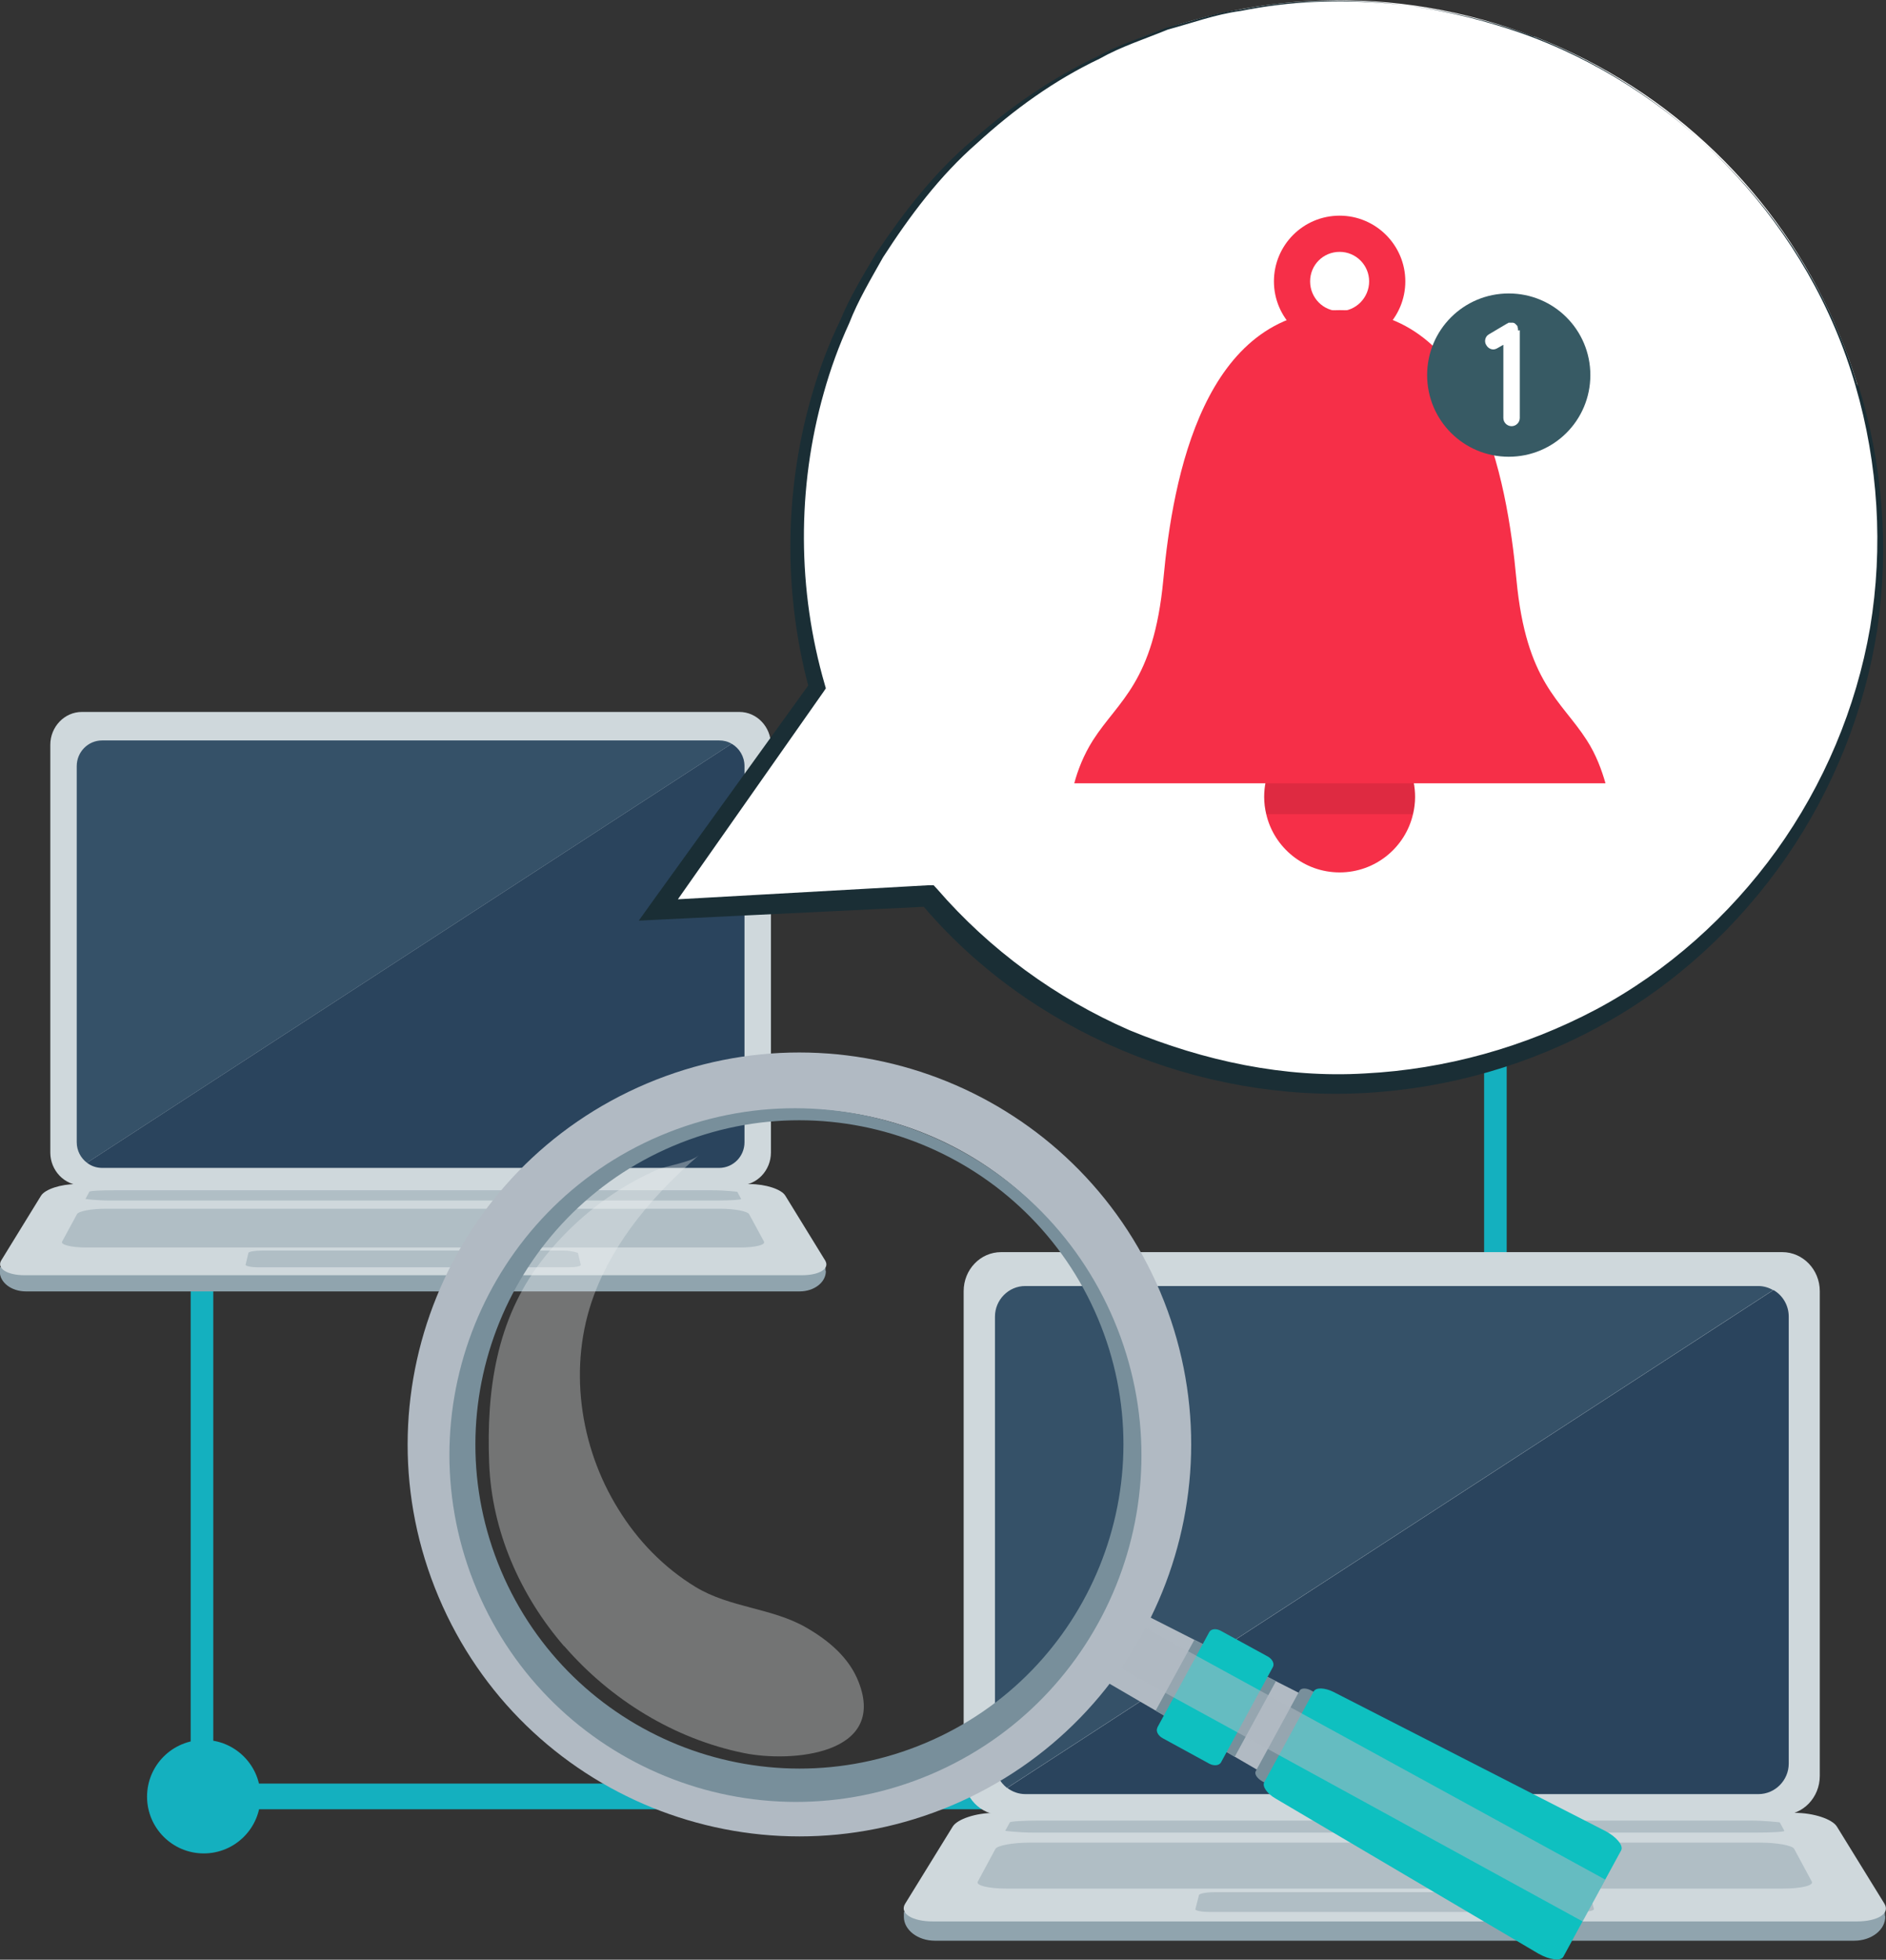
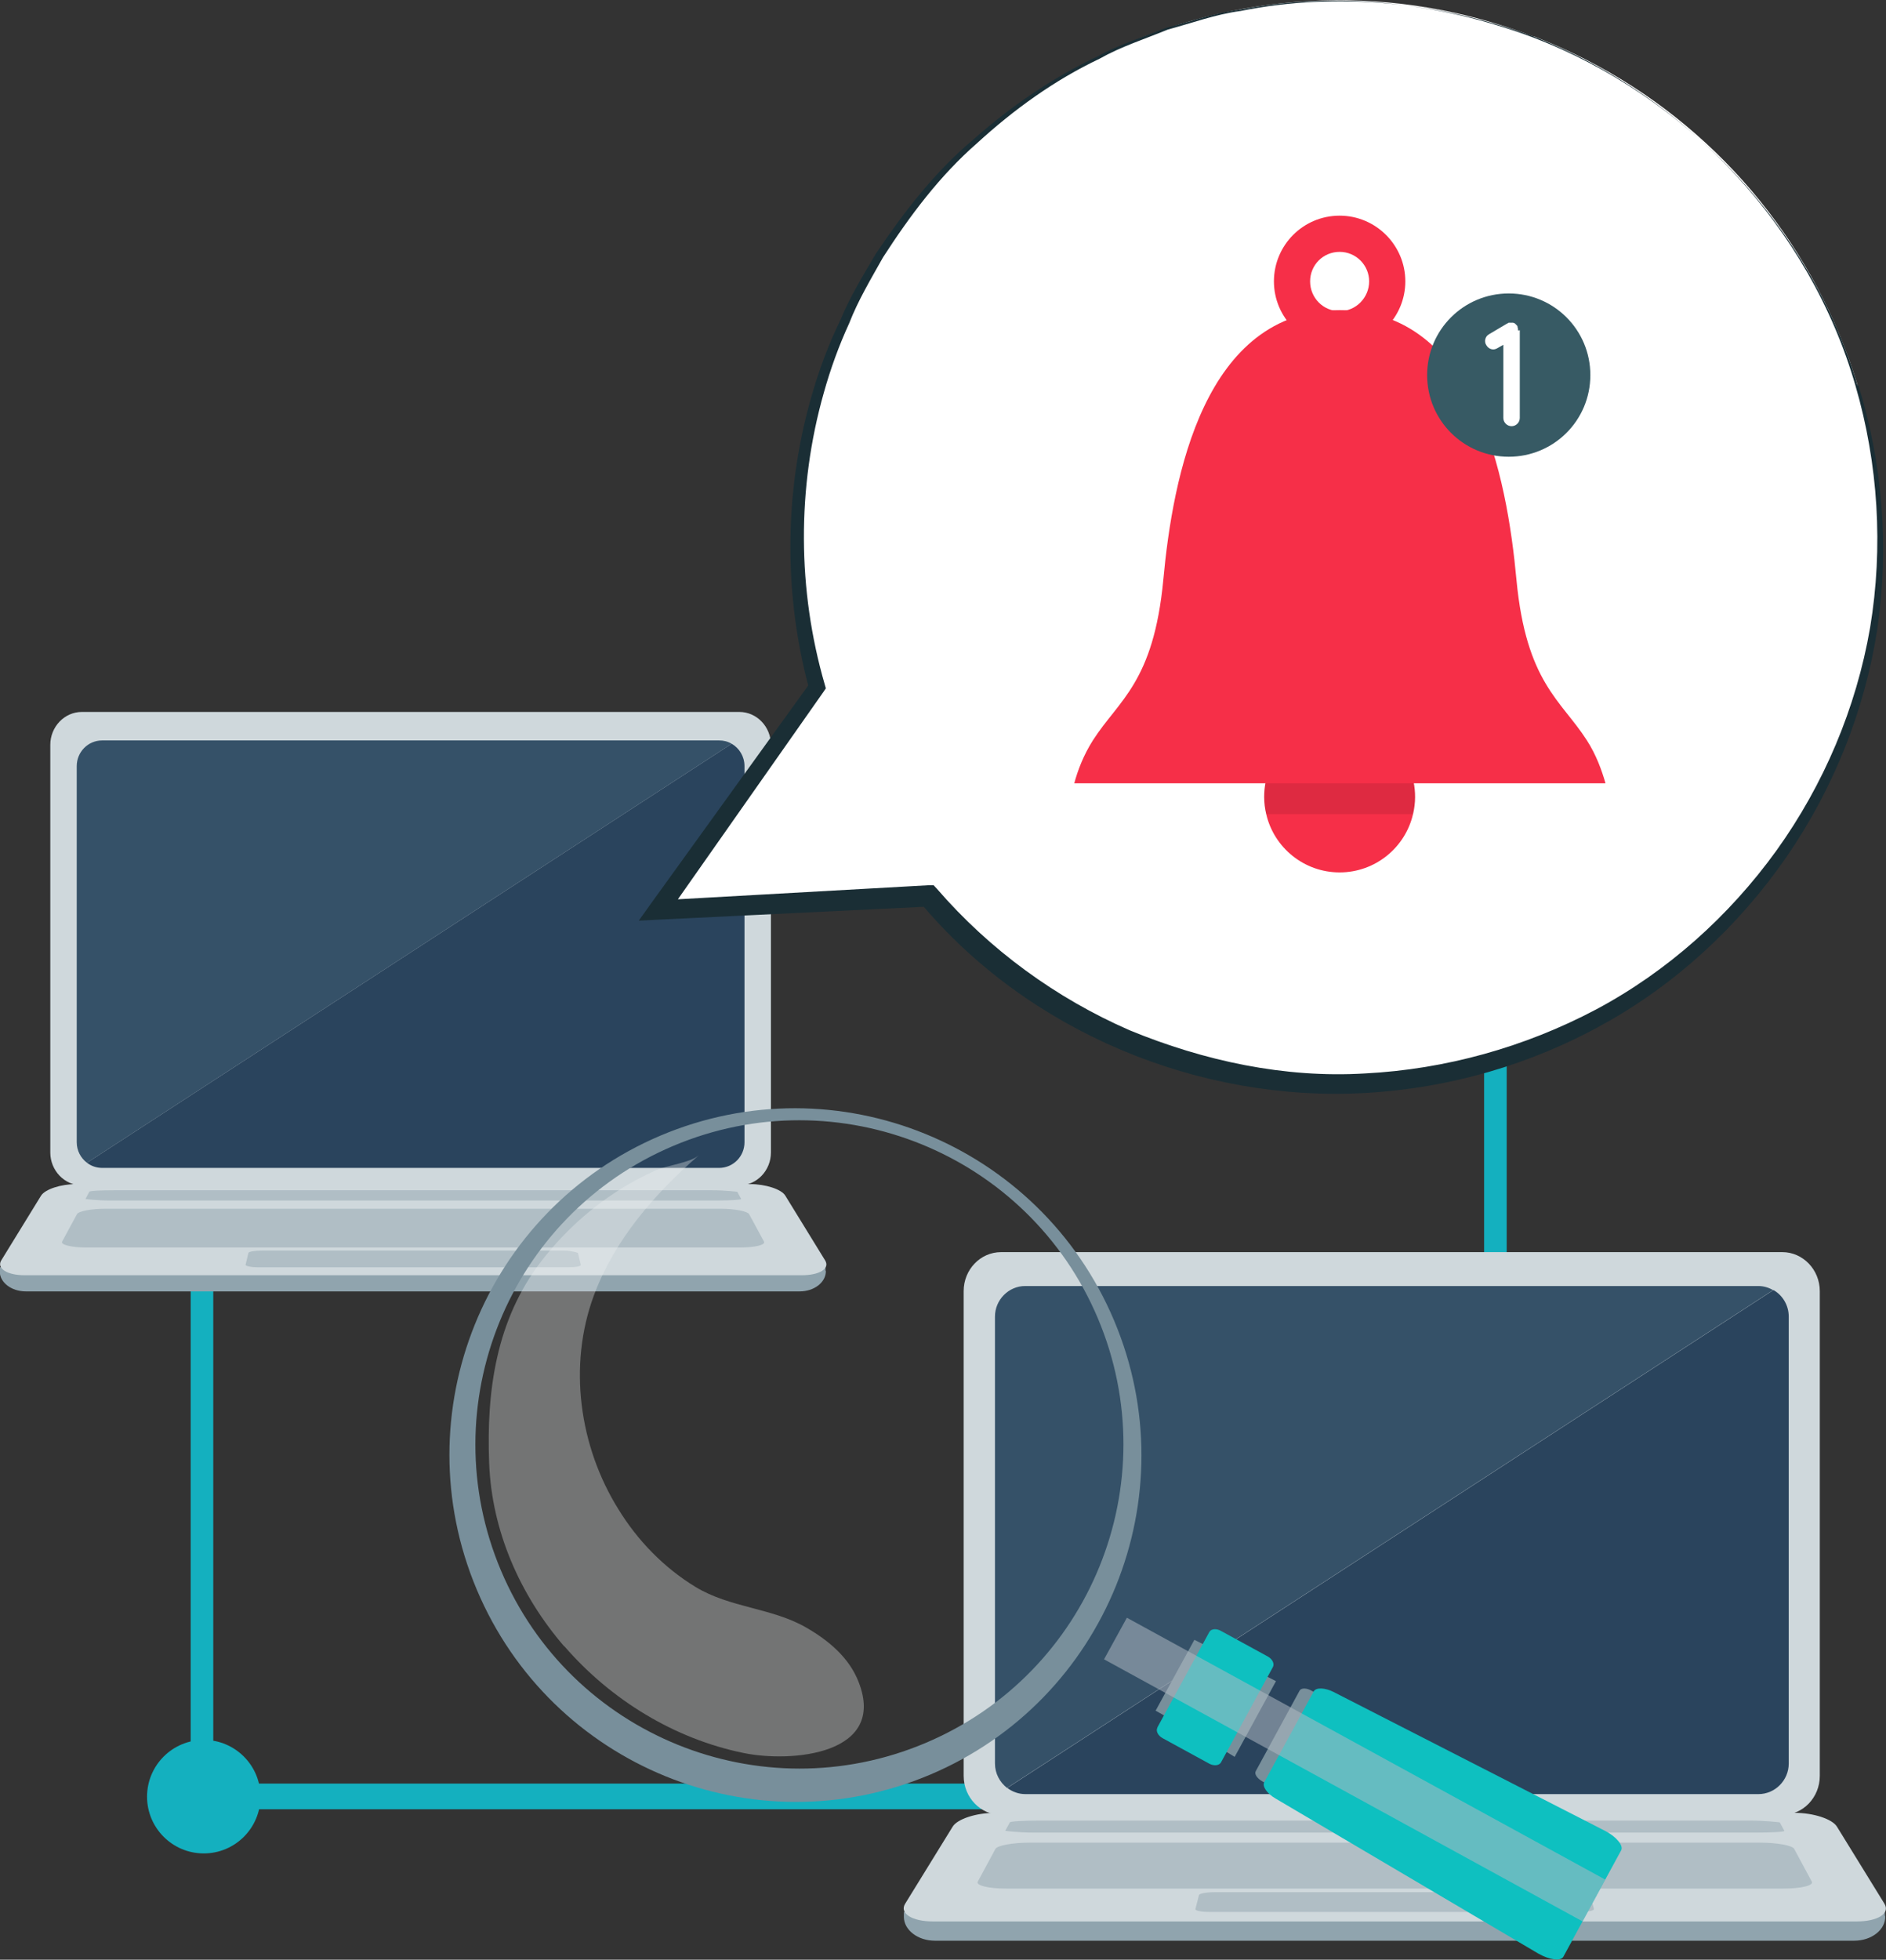
<svg xmlns="http://www.w3.org/2000/svg" viewBox="0 0 73.49 76.33">
  <rect x="0" y="0" width="73.49" height="76.33" fill="#333333" stroke="none" />
  <defs>
    <style>.cls-1{fill:#cfd8dc;}.cls-2{fill:#fff;}.cls-3{fill:#0ec0c0;}.cls-4{mix-blend-mode:overlay;opacity:.54;}.cls-4,.cls-5{fill:#b1bac3;}.cls-6{isolation:isolate;}.cls-7{fill:#14b0bf;}.cls-8{fill:#f0f1f1;opacity:.34;}.cls-9{fill:#90a4ae;}.cls-10{fill:#f62f48;}.cls-11{opacity:.1;}.cls-12{fill:#355168;}.cls-13{fill:#788f9b;}.cls-14{fill:#375a64;}.cls-15{fill:#2a445d;}.cls-16{fill:#b0bec5;}.cls-17{fill:#1a2e35;}</style>
  </defs>
  <g class="cls-6">
    <g id="Layer_2">
      <g id="Layer_1-2">
        <g id="_">
          <g id="_0">
            <g>
              <path class="cls-7" d="M58.71,70.47H7.43V31.84H58.71v38.63Zm-50.4-1H57.83V32.84H8.31v36.62Z" />
              <path class="cls-7" d="M10.15,69.98c0,1.22-.99,2.21-2.21,2.21s-2.21-.99-2.21-2.21,.99-2.21,2.21-2.21,2.21,.99,2.21,2.21Z" />
              <path class="cls-7" d="M59.83,32.59c0,1.22-.99,2.21-2.21,2.21s-2.21-.99-2.21-2.21,.99-2.21,2.21-2.21,2.21,.99,2.21,2.21Z" />
            </g>
            <g>
              <g>
                <path class="cls-1" d="M28.81,27.73H3.19c-.68,0-1.23,.58-1.23,1.28v15.88c0,.7,.55,1.28,1.23,1.28H28.81c.68,0,1.23-.58,1.23-1.28v-15.88c0-.7-.55-1.28-1.23-1.28Z" />
                <path class="cls-12" d="M28.02,28.84H3.98c-.55,0-.99,.45-.99,1v14.65c0,.33,.16,.62,.4,.8L28.51,28.97c-.15-.09-.31-.13-.49-.13Z" />
                <path class="cls-15" d="M28.51,28.97L3.39,45.29c.17,.13,.37,.2,.6,.2H28.02c.55,0,.99-.45,.99-1v-14.65c0-.37-.2-.7-.5-.87Z" />
              </g>
              <g>
                <path class="cls-9" d="M32.17,49.5l-.02-.41-32.16,.27v.16c0,.43,.45,.78,1.02,.78H31.16c.57,0,1.03-.36,1.02-.8Z" />
                <g>
                  <path class="cls-1" d="M29.23,46.12H2.98c-.61,0-1.22,.2-1.38,.45L.05,49.09c-.19,.31,.22,.58,.91,.58H31.24c.7,0,1.11-.26,.91-.58l-1.55-2.52c-.15-.25-.77-.45-1.38-.45Z" />
                  <path class="cls-16" d="M28.08,47.08H4.12c-.55,0-1.05,.09-1.12,.21l-.58,1.07c-.07,.12,.36,.23,.94,.23H28.83c.59,0,1.01-.1,.94-.23l-.58-1.07c-.06-.11-.56-.21-1.12-.21Z" />
                  <path class="cls-16" d="M27.72,46.36H4.48c-.54,0-.99,.02-1,.06l-.15,.28s.42,.06,.96,.06H27.92c.55,0,.98-.03,.96-.06l-.15-.28s-.47-.06-1-.06Z" />
                  <path class="cls-16" d="M22,48.71H10.2c-.27,0-.51,.04-.52,.09l-.11,.46c-.01,.05,.2,.1,.48,.1h12.1c.28,0,.5-.04,.48-.1l-.11-.46s-.25-.09-.52-.09Z" />
                </g>
              </g>
            </g>
            <g>
              <g>
                <path class="cls-1" d="M69.45,48.77h-30.44c-.81,0-1.46,.68-1.46,1.52v18.88c0,.84,.66,1.52,1.46,1.52h30.44c.81,0,1.46-.68,1.46-1.52v-18.88c0-.84-.66-1.52-1.46-1.52Z" />
                <path class="cls-12" d="M68.51,50.09h-28.56c-.65,0-1.18,.54-1.18,1.19v17.41c0,.39,.19,.73,.47,.95l29.85-19.39c-.17-.1-.37-.16-.58-.16Z" />
                <path class="cls-15" d="M69.1,50.25l-29.85,19.39c.2,.15,.44,.24,.71,.24h28.56c.65,0,1.18-.54,1.18-1.19v-17.41c0-.44-.24-.83-.59-1.03Z" />
              </g>
              <g>
                <path class="cls-9" d="M73.45,74.63l-.02-.48-38.21,.32v.19c0,.51,.54,.93,1.21,.93h35.82c.68,0,1.23-.43,1.21-.96Z" />
                <g>
                  <path class="cls-1" d="M69.95,70.61h-31.19c-.72,0-1.46,.24-1.64,.54l-1.85,3c-.23,.37,.26,.69,1.09,.69h35.98c.83,0,1.32-.31,1.09-.69l-1.85-3c-.18-.3-.92-.54-1.64-.54Z" />
                  <path class="cls-16" d="M68.59,71.77h-28.47c-.66,0-1.25,.11-1.33,.24l-.69,1.28c-.08,.15,.42,.27,1.12,.27h30.26c.7,0,1.2-.12,1.12-.27l-.69-1.28c-.07-.13-.67-.24-1.33-.24Z" />
                  <path class="cls-16" d="M68.16,70.91h-27.62c-.64,0-1.17,.03-1.19,.07l-.18,.33s.49,.07,1.14,.07h28.08c.65,0,1.16-.03,1.14-.07l-.18-.33s-.56-.07-1.19-.07Z" />
                  <path class="cls-16" d="M61.37,73.7h-14.03c-.32,0-.6,.05-.62,.11l-.14,.55c-.02,.06,.24,.11,.57,.11h14.38c.33,0,.59-.05,.58-.11l-.14-.55c-.02-.06-.29-.11-.62-.11Z" />
                </g>
              </g>
            </g>
          </g>
          <g>
            <g>
              <path class="cls-2" d="M59.77,1.43c-10.87-4.2-23.09,1.22-27.29,12.09-1.7,4.39-1.82,9-.64,13.23l-6.18,8.69,10.53-.55c2.19,2.56,5.04,4.62,8.39,5.91,10.87,4.2,23.09-1.22,27.29-12.09,4.2-10.87-1.22-23.09-12.09-27.29Z" />
              <path class="cls-17" d="M72.41,14.99c.95,3.06,1.21,6.33,.74,9.52-.49,3.18-1.72,6.24-3.56,8.9-1.84,2.65-4.27,4.91-7.11,6.48-2.83,1.58-6.03,2.5-9.27,2.68-6.49,.37-13.14-2.38-17.34-7.4l.33,.14-10.53,.51-.78,.04,.45-.63,6.24-8.65-.05,.26c-1.03-3.81-.97-7.88,.16-11.64,.28-.94,.63-1.86,1.06-2.74,.37-.91,.89-1.74,1.38-2.58,1.09-1.62,2.29-3.18,3.79-4.44,1.46-1.29,3.08-2.41,4.84-3.24,.85-.47,1.79-.76,2.69-1.12,.94-.24,1.86-.57,2.83-.7,3.83-.75,7.83-.28,11.46,1.08,5.97,2.28,10.82,7.39,12.64,13.55ZM48.32,.43c-.96,.13-1.88,.47-2.81,.72-.9,.37-1.82,.66-2.67,1.14-1.75,.83-3.34,1.98-4.76,3.28-1.46,1.27-2.63,2.84-3.67,4.45-.47,.84-.97,1.67-1.32,2.57-.4,.87-.73,1.78-.99,2.71-1.05,3.7-1.03,7.69,.04,11.37l.04,.14-.08,.12-6.13,8.73-.32-.59,10.53-.59h.2l.13,.14c2.05,2.37,4.64,4.26,7.51,5.51,2.89,1.19,6.03,1.87,9.17,1.68,3.13-.16,6.22-1.02,9-2.49,2.78-1.48,5.19-3.64,7.03-6.19,1.84-2.56,3.11-5.55,3.65-8.68,.52-3.13,.32-6.38-.57-9.43-1.77-6.14-6.56-11.27-12.52-13.59-3.64-1.34-7.64-1.77-11.45-1Z" />
            </g>
            <g>
              <g>
                <g>
                  <path class="cls-10" d="M55.14,31.04c0,.23-.03,.46-.08,.67-.3,1.3-1.47,2.27-2.86,2.27s-2.56-.97-2.86-2.27c-.05-.21-.08-.44-.08-.67,0-1.62,1.31-2.94,2.94-2.94s2.94,1.31,2.94,2.94Z" />
                  <path class="cls-11" d="M55.14,31.04c0,.23-.03,.46-.08,.67h-5.72c-.05-.21-.08-.44-.08-.67,0-1.62,1.31-2.94,2.94-2.94s2.94,1.31,2.94,2.94Z" />
                </g>
                <path class="cls-10" d="M41.86,30.51c.13-.49,.36-1.1,.73-1.68,1-1.56,2.36-2.24,2.74-6.25,.37-4.01,1.59-10.5,6.88-10.5s6.51,6.49,6.88,10.5c.38,4.01,1.74,4.69,2.74,6.25,.37,.57,.59,1.19,.73,1.68h-20.69Z" />
                <path class="cls-10" d="M52.2,8.4c-1.42,0-2.56,1.15-2.56,2.56s1.15,2.56,2.56,2.56,2.56-1.15,2.56-2.56-1.15-2.56-2.56-2.56Zm0,3.72c-.64,0-1.15-.52-1.15-1.16s.51-1.15,1.15-1.15,1.15,.52,1.15,1.15-.51,1.16-1.15,1.16Z" />
              </g>
              <g>
                <path class="cls-14" d="M61.97,14.61c0,1.76-1.42,3.18-3.18,3.18s-3.18-1.42-3.18-3.18,1.42-3.18,3.18-3.18,3.18,1.42,3.18,3.18Z" />
                <path class="cls-2" d="M59.22,12.86v3.42c0,.18-.15,.32-.32,.32s-.32-.14-.32-.32v-2.85l-.23,.13c-.05,.03-.11,.05-.16,.05-.11,0-.21-.06-.27-.16-.1-.14-.05-.35,.1-.43l.71-.42s.02,0,.02-.01c.01,0,.02-.01,.03-.02,.01,0,.02,0,.03,0,0,0,.02,0,.02,0,.01,0,.03,0,.04,0h.06s.02,0,.02,0c.02,0,.02,0,.03,.01,0,0,.02,0,.02,0,.02,.01,.02,.02,.03,.02,0,0,.01,.01,.02,.02,0,0,.02,.01,.02,.02,.01,0,.02,.02,.02,.02,0,0,.01,.01,.02,.02l.02,.02h0s0,.02,0,.03c0,.01,.01,.02,.01,.03,0,.01,0,.02,.01,.03,0,.01,0,.02,0,.03,0,.02,0,.03,.01,.04v.02Z" />
              </g>
            </g>
          </g>
          <g>
            <g id="_-2">
              <g>
-                 <path class="cls-5" d="M42.78,65.07l1.23-2.25c.06-.1,.22-.13,.36-.05l6.88,3.49c.19,.1,.29,.27,.23,.39l-1.43,2.62c-.06,.12-.27,.13-.45,.02l-6.66-3.88c-.14-.08-.21-.23-.15-.33Z" />
                <path class="cls-13" d="M48.93,68.99l1.71-3.14c.06-.11,.27-.11,.46,0l2,1.09c.19,.11,.31,.28,.25,.39l-1.71,3.14c-.06,.11-.27,.11-.46,0l-2-1.09c-.19-.11-.31-.28-.25-.39Z" />
                <path class="cls-3" d="M49.25,69.44l1.94-3.56c.09-.16,.43-.15,.77,.02l10.58,5.41c.45,.23,.73,.58,.63,.76l-2.25,4.14c-.1,.19-.54,.13-.98-.12l-10.24-6.04c-.33-.19-.52-.47-.44-.63Z" />
                <polygon class="cls-13" points="46.54 63.87 45.03 66.63 45.35 66.81 47.8 68.24 48.11 68.43 49.72 65.48 46.54 63.87" />
                <path class="cls-3" d="M45.1,67.28l2.02-3.71c.07-.13,.27-.15,.45-.05l1.83,1c.18,.1,.27,.28,.2,.41l-2.02,3.71c-.07,.13-.27,.15-.45,.06l-1.83-1c-.18-.1-.27-.28-.2-.41Z" />
                <polygon class="cls-4" points="43.91 63.01 62.55 73.21 61.67 74.84 43.02 64.63 43.91 63.01" />
              </g>
              <g>
-                 <path class="cls-5" d="M37.09,70.32c7.76-3.28,11.4-12.23,8.12-20-3.28-7.76-12.23-11.4-20-8.12-7.76,3.28-11.4,12.23-8.12,20,3.28,7.77,12.23,11.4,20,8.12Zm-.86-2.03c-6.64,2.81-14.31-.31-17.11-6.95-2.81-6.64,.31-14.31,6.95-17.11,6.64-2.81,14.31,.31,17.11,6.95,2.81,6.65-.31,14.31-6.95,17.11Z" />
                <path class="cls-13" d="M36.06,67.89c6.42-2.71,9.43-10.12,6.72-16.54-2.71-6.42-10.12-9.43-16.54-6.72-6.42,2.71-9.43,10.12-6.72,16.54,2.71,6.42,10.12,9.43,16.54,6.72Zm.19,1.23c-6.86,2.9-14.77-.33-17.67-7.2-2.9-6.87,.31-14.79,7.16-17.69,6.86-2.9,14.77,.33,17.67,7.2,2.9,6.87-.31,14.79-7.16,17.69Z" />
              </g>
            </g>
            <path id="_-3" class="cls-8" d="M21.98,64.12c-1.71-1.98-2.82-4.48-2.92-7.14-.11-2.82,.28-5.57,2.02-7.84,.79-1.03,1.75-1.93,2.83-2.65,.52-.35,1.08-.65,1.65-.91,.43-.19,1.34-.29,1.68-.59-1.74,1.51-3.3,3.31-4.1,5.47-1.01,2.73-.57,5.88,.96,8.33,.75,1.22,1.77,2.27,3,3.02,1.35,.82,2.97,.81,4.31,1.58,.87,.5,1.68,1.17,2.05,2.13,1.1,2.83-2.63,3.14-4.48,2.76-2.7-.55-5.18-2.07-6.99-4.16Z" />
          </g>
        </g>
      </g>
    </g>
  </g>
</svg>